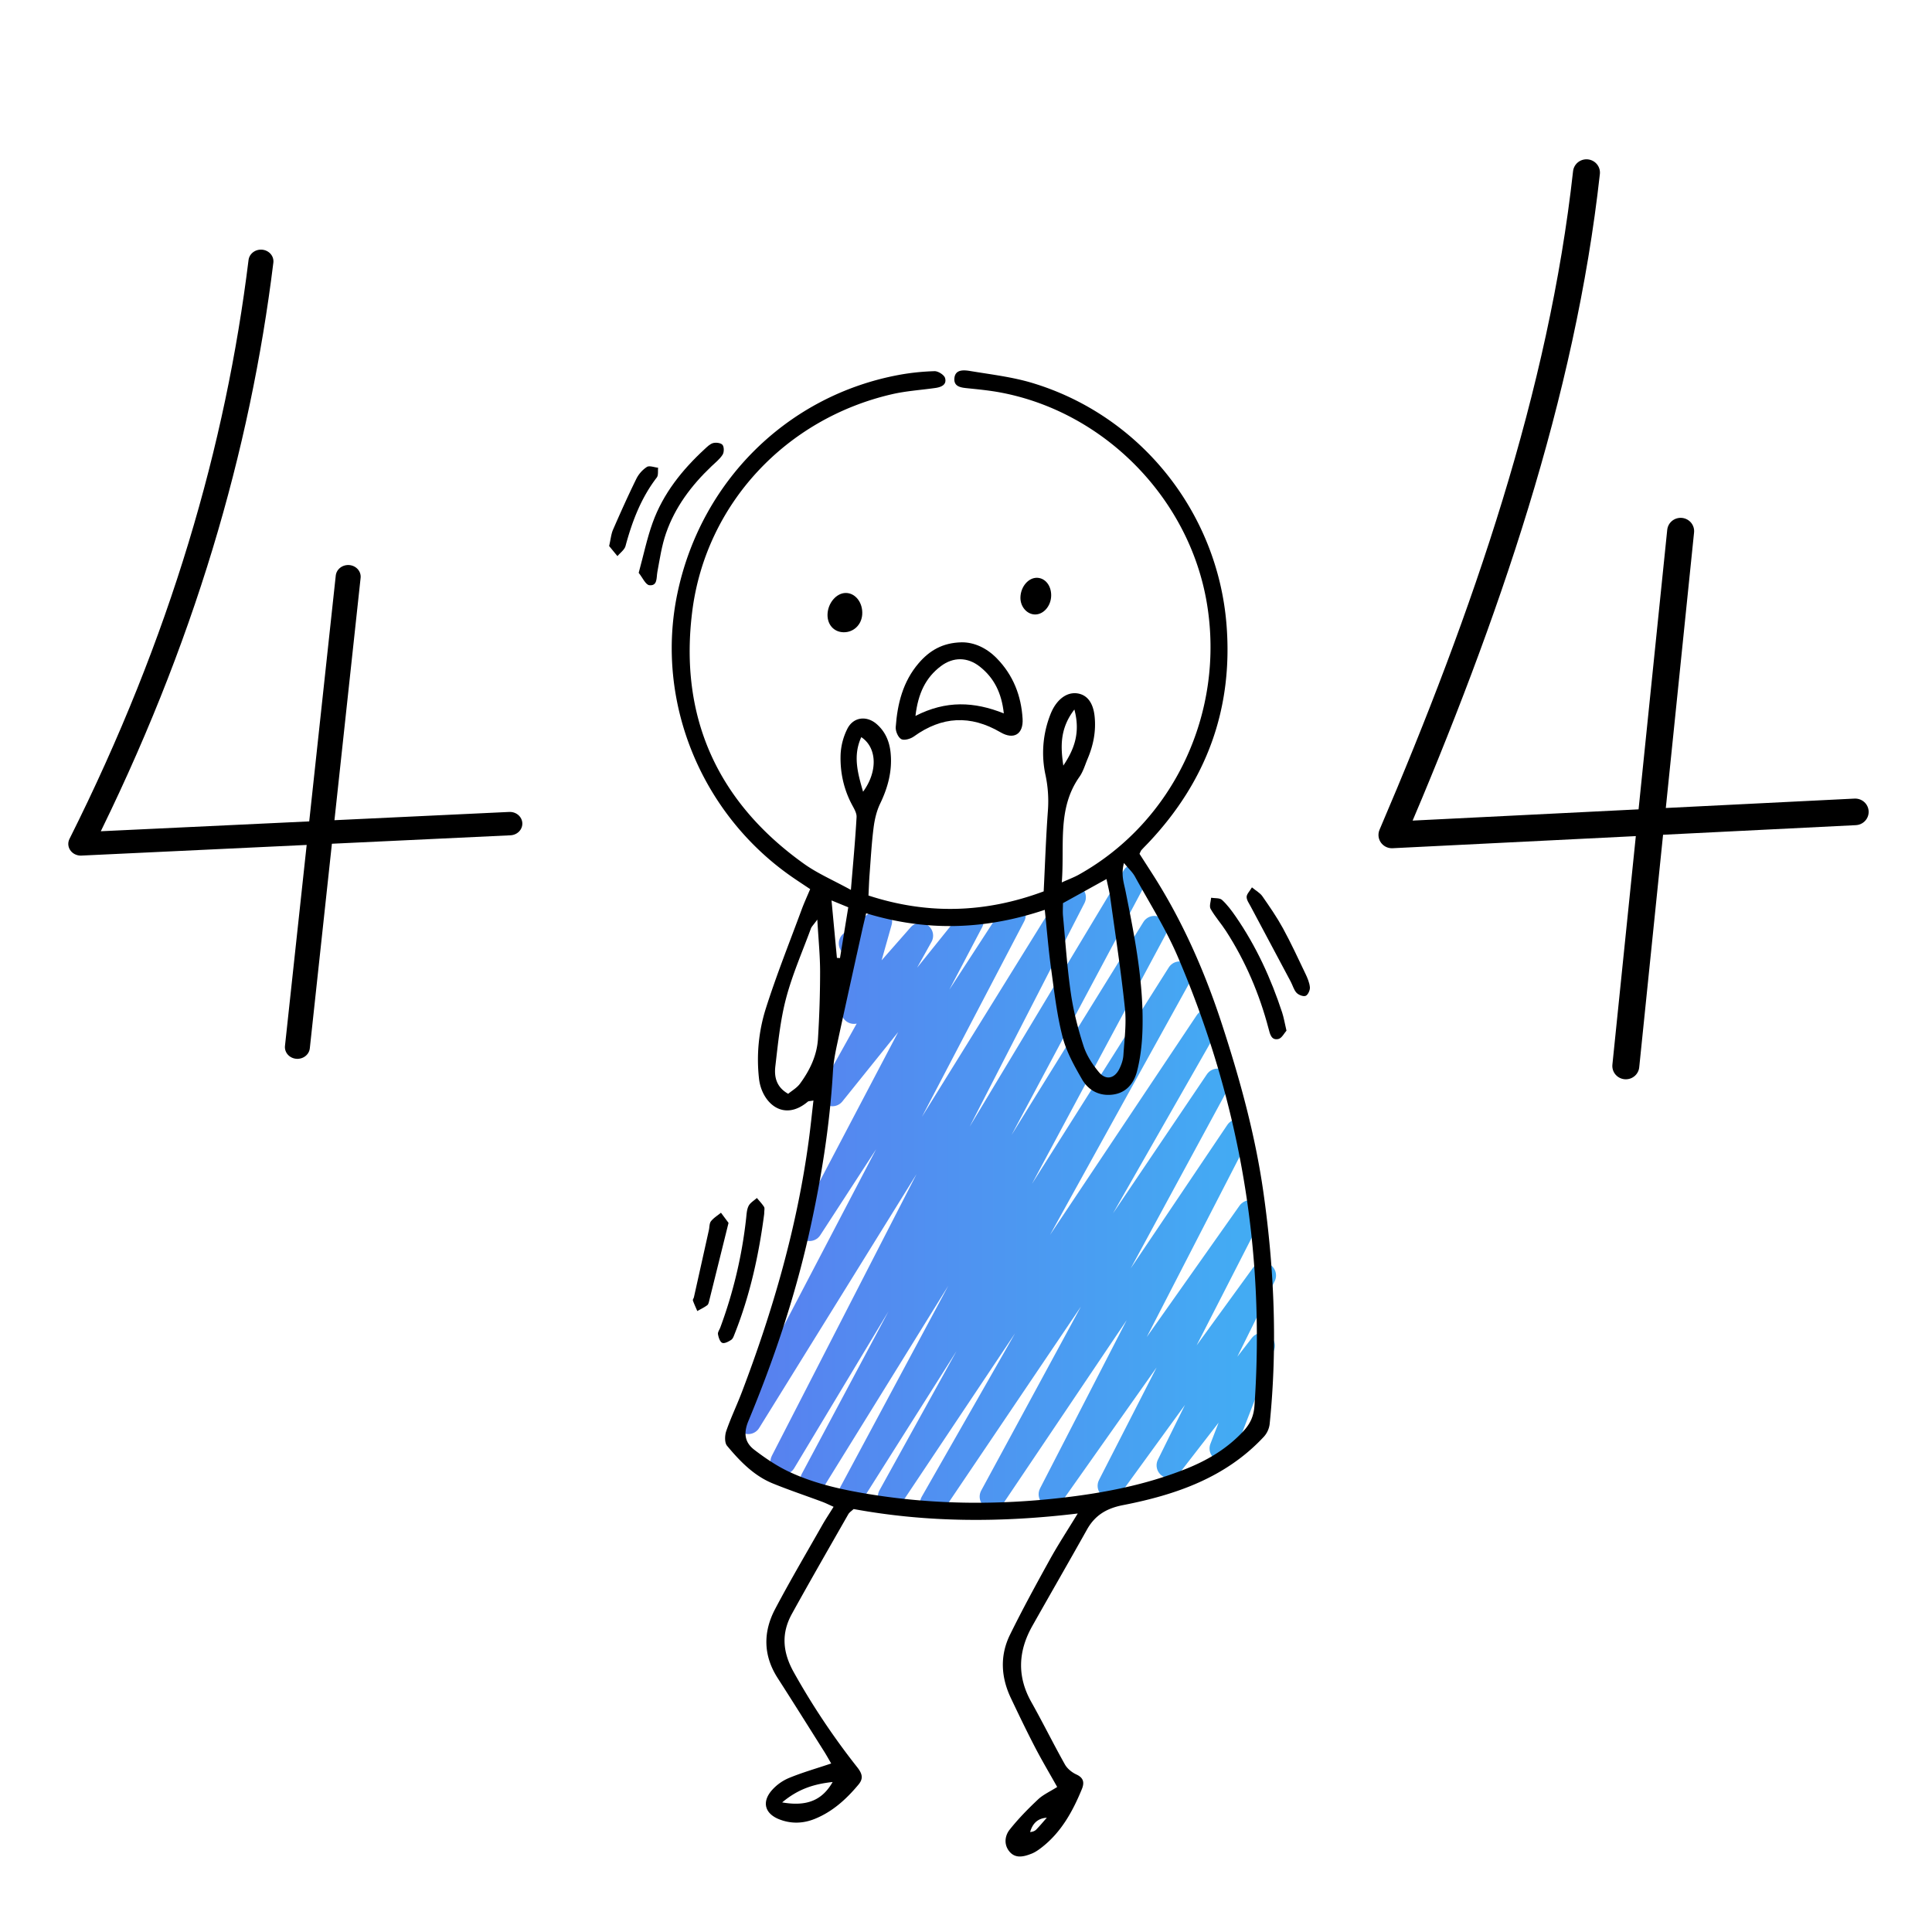
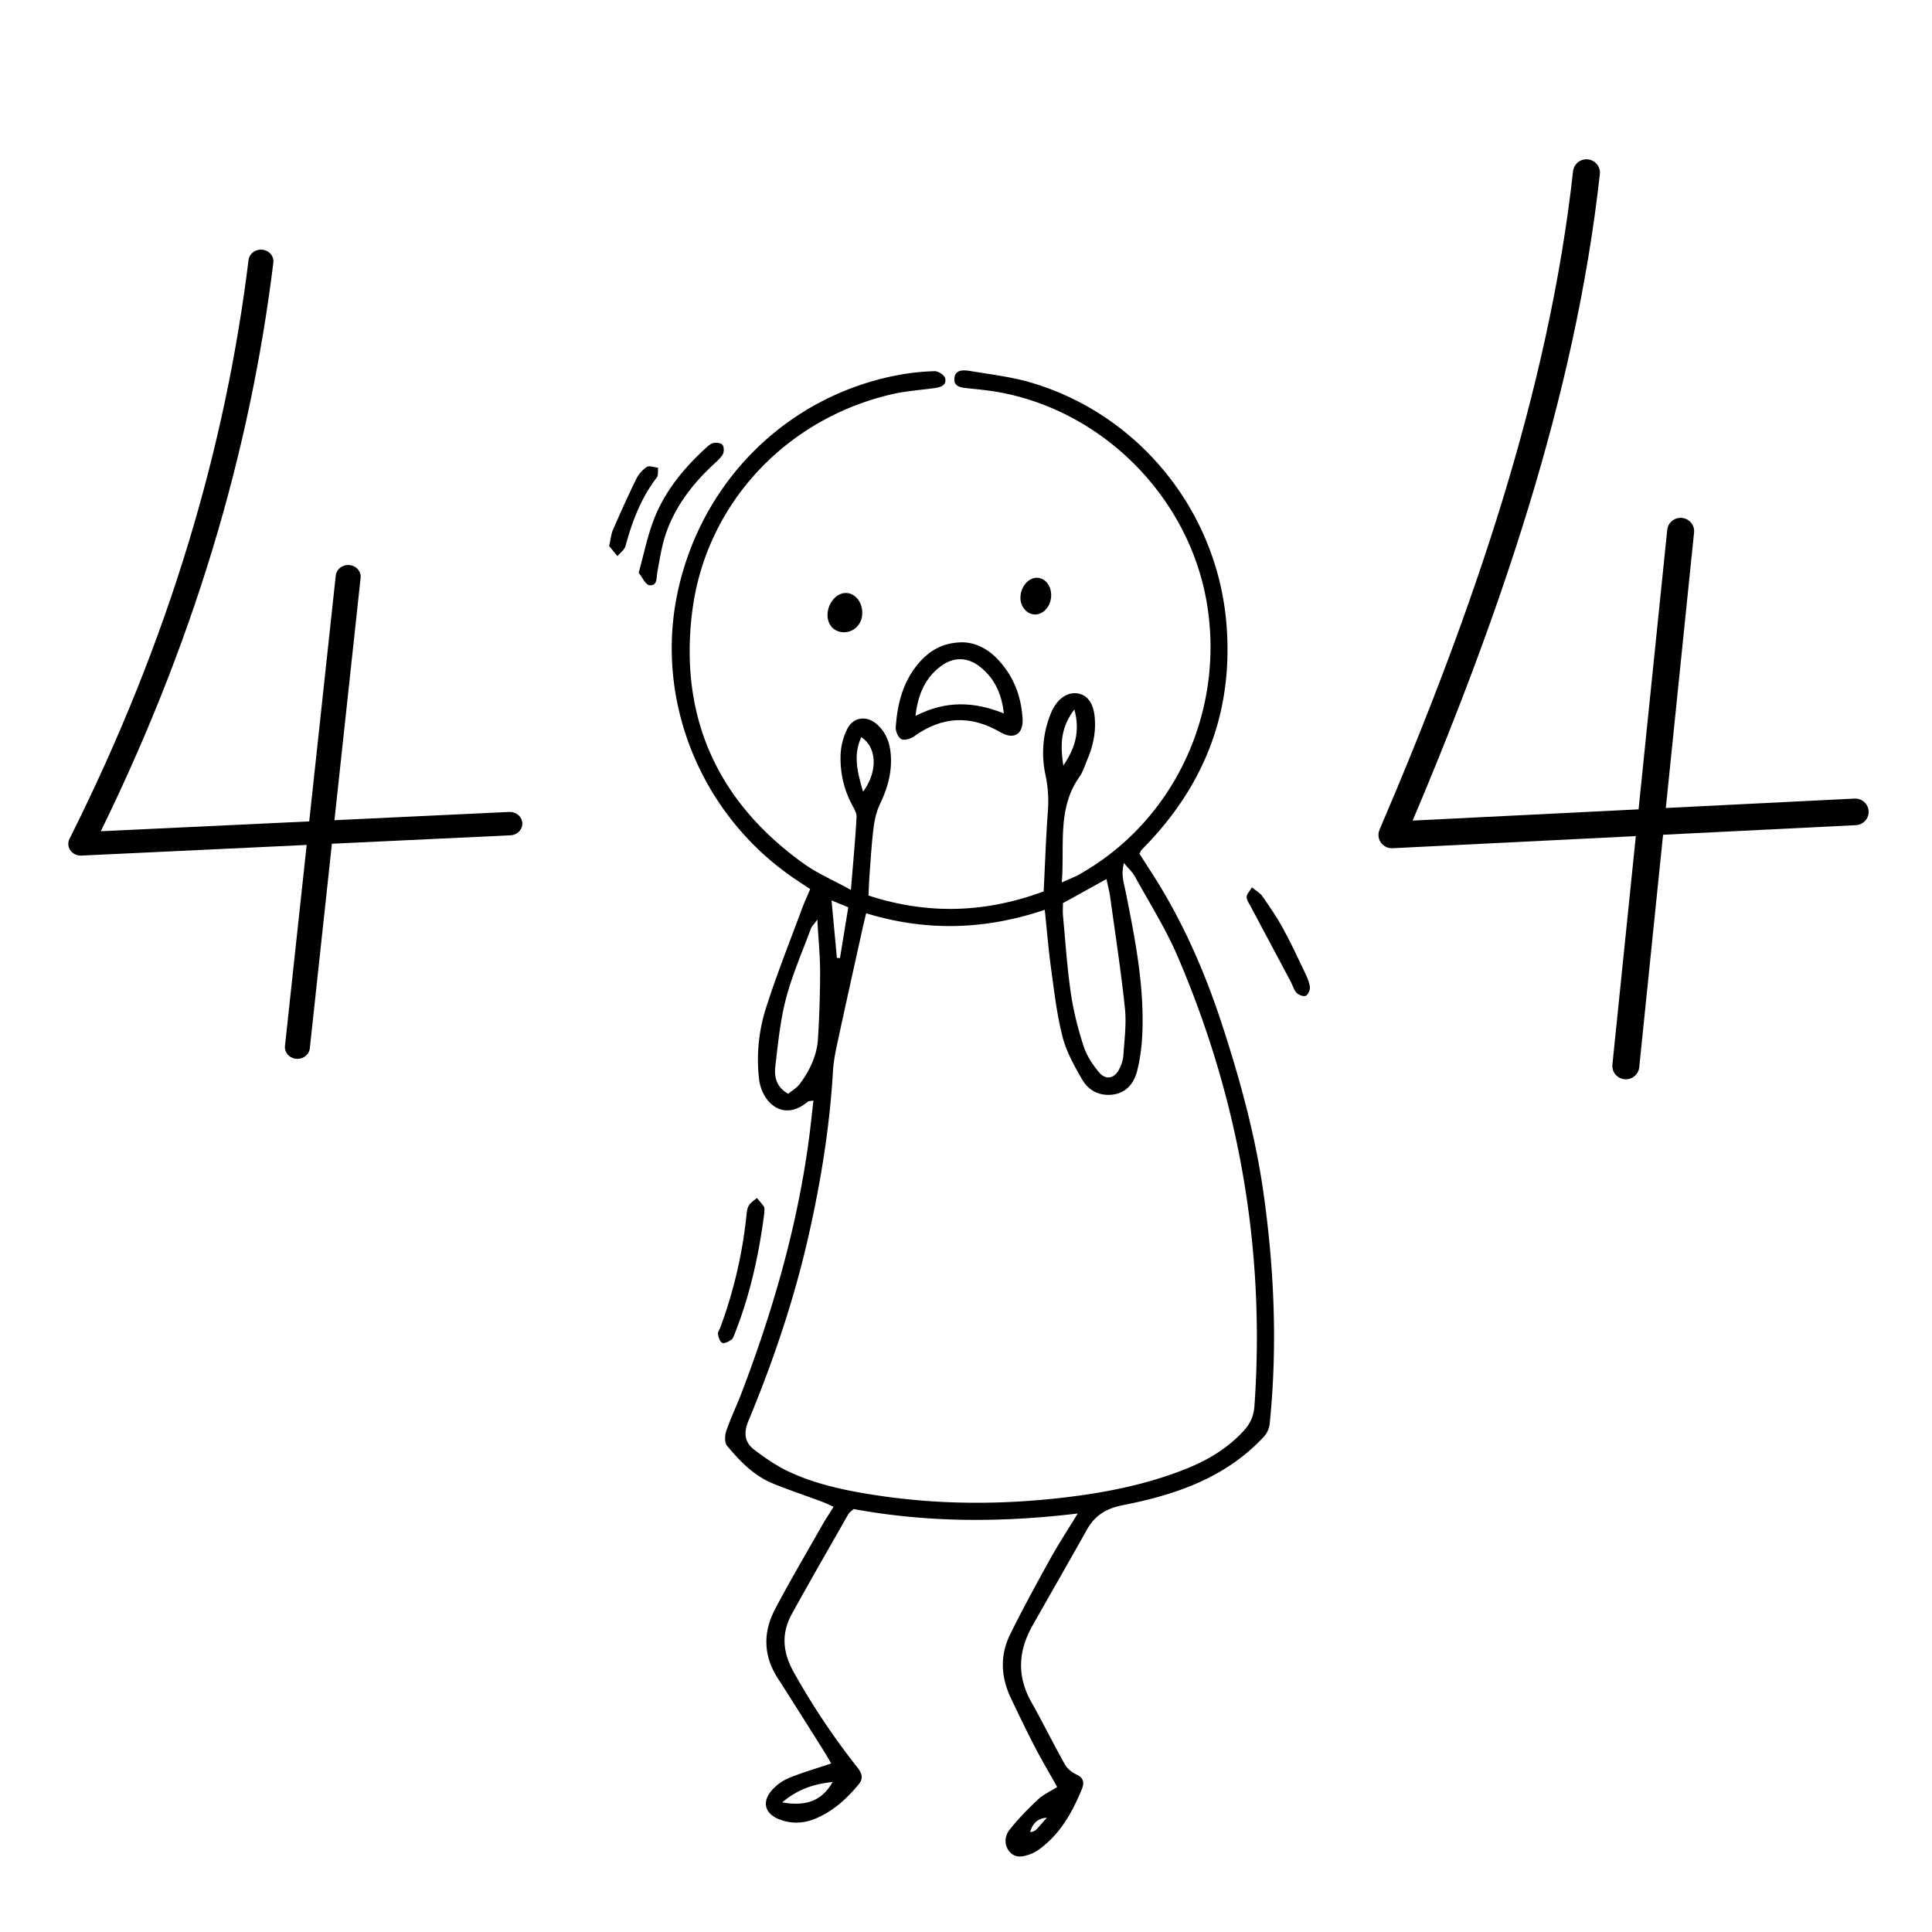
<svg xmlns="http://www.w3.org/2000/svg" xmlns:xlink="http://www.w3.org/1999/xlink" width="80mm" height="80mm" viewBox="0 0 80 80">
  <defs>
    <clipPath clipPathUnits="userSpaceOnUse" id="prefix__b">
-       <path d="M0 500h750V0H0z" transform="translate(-290.054 -84.217)" />
+       <path d="M0 500V0H0z" transform="translate(-290.054 -84.217)" />
    </clipPath>
    <clipPath clipPathUnits="userSpaceOnUse" id="prefix__d">
      <path d="M0 500h750V0H0z" transform="translate(-269.454 -40.879)" />
    </clipPath>
    <clipPath clipPathUnits="userSpaceOnUse" id="prefix__e">
      <path d="M0 500h750V0H0z" transform="translate(-254.033 -170.2)" />
    </clipPath>
    <clipPath clipPathUnits="userSpaceOnUse" id="prefix__f">
      <path d="M0 500h750V0H0z" transform="translate(-221.548 -187)" />
    </clipPath>
    <clipPath clipPathUnits="userSpaceOnUse" id="prefix__g">
-       <path d="M0 500h750V0H0z" transform="translate(-297.582 -133.26)" />
-     </clipPath>
+       </clipPath>
    <clipPath clipPathUnits="userSpaceOnUse" id="prefix__h">
      <path d="M0 500h750V0H0z" transform="translate(-236.279 -111.757)" />
    </clipPath>
    <clipPath clipPathUnits="userSpaceOnUse" id="prefix__i">
      <path d="M0 500h750V0H0z" transform="translate(-293.531 -150.08)" />
    </clipPath>
    <clipPath clipPathUnits="userSpaceOnUse" id="prefix__j">
-       <path d="M0 500h750V0H0z" transform="translate(-232.094 -110.696)" />
-     </clipPath>
+       </clipPath>
    <clipPath clipPathUnits="userSpaceOnUse" id="prefix__k">
      <path d="M0 500h750V0H0z" transform="translate(-218.08 -190.145)" />
    </clipPath>
    <clipPath clipPathUnits="userSpaceOnUse" id="prefix__l">
      <path d="M0 500h750V0H0z" transform="translate(-243.712 -182.13)" />
    </clipPath>
    <clipPath clipPathUnits="userSpaceOnUse" id="prefix__m">
      <path d="M0 500h750V0H0z" transform="translate(-269.964 -184.296)" />
    </clipPath>
    <linearGradient id="prefix__a">
      <stop offset="0" stop-color="#43abf3" />
      <stop offset="1" stop-color="#597eef" />
    </linearGradient>
    <linearGradient xlink:href="#prefix__a" id="prefix__c" x1="1.731" y1="30.332" x2="-58.122" y2="30.332" gradientUnits="userSpaceOnUse" />
  </defs>
  <path d="M0 0l4.659 12.059L-6.212-1.976 4.8 20.298-13.129-4.376 3.244 27.622-20.047-5.365 1.835 37.129l-28.8-42.776 26.4 48.706-33.392-49.461 32.199 56.388-37.15-55.625 33.897 61.271-38.471-60.855 35.5 66.195L-48-3.67l37.732 70.738L-51.507-1.54l34.001 66.199L-55.609 3.19l31.044 59.351-23.858-36.706 18.917 36-16.235-20.188 10.315 18.51-7.78-8.849 2.971 10.527-3.254-2.593" transform="matrix(.353 0 0 -.353 50.614 59.979)" clip-path="url(#prefix__b)" fill="none" stroke="url(#prefix__c)" stroke-width="3" stroke-linecap="round" stroke-linejoin="round" stroke-miterlimit="10" />
  <path d="M0 0c-1.122-.077-1.683-.725-1.96-1.68.313.018.558.121.728.297C-.803-.939-.408-.463 0 0m1.934 123.414c1.248 1.863 2.037 3.819 1.298 6.578-1.731-2.251-1.617-4.393-1.298-6.578m-32.98-121.62c2.937-.515 4.723.286 5.921 2.394-2.092-.233-3.969-.754-5.921-2.394m5.79 105.804l.632-6.739.36-.023.972 5.957-1.964.805m3.701 12.753c1.743 2.381 1.638 5.178-.211 6.402-.99-2.169-.432-4.185.211-6.402m-5.368-15.001c-.466-.639-.668-.82-.751-1.045-1.003-2.729-2.185-5.413-2.921-8.213-.679-2.587-.941-5.294-1.253-7.963-.141-1.205.099-2.422 1.508-3.213.449.374 1.023.697 1.379 1.181 1.151 1.562 1.992 3.302 2.114 5.261.162 2.62.249 5.249.25 7.875.001 1.873-.192 3.747-.326 6.117m28.813 1.929c0-.518-.039-1.012.007-1.498.285-3.032.484-6.078.923-9.088.305-2.09.838-4.167 1.489-6.179.359-1.111 1.055-2.174 1.815-3.077.806-.958 1.814-.735 2.373.386.249.498.448 1.067.483 1.616.12 1.834.37 3.695.18 5.504-.457 4.36-1.128 8.698-1.729 13.043-.091.66-.264 1.31-.432 2.119a9185.26 9185.26 0 00-5.109-2.826m-23.085-1.188c-.199-.845-.349-1.454-.484-2.067-.965-4.366-1.939-8.73-2.879-13.101-.239-1.107-.464-2.232-.529-3.357-.374-6.476-1.409-12.852-2.831-19.17-1.69-7.507-4.143-14.774-7.091-21.868-.606-1.458-.405-2.53.703-3.378 1.287-.983 2.659-1.915 4.122-2.596 3.112-1.448 6.464-2.149 9.841-2.68 7.35-1.155 14.726-1.194 22.105-.348 4.954.568 9.833 1.516 14.492 3.365 2.527 1.003 4.803 2.329 6.727 4.368.921.976 1.293 1.872 1.378 3.099 1.271 18.286-1.803 35.841-9.008 52.659-1.392 3.25-3.309 6.278-5.019 9.389-.275.503-.729.908-1.285 1.58-.365-1.375-.01-2.321.177-3.252 1.09-5.44 2.178-10.883 1.991-16.469-.052-1.55-.236-3.126-.612-4.627-.356-1.422-1.223-2.603-2.858-2.815-1.577-.205-2.861.486-3.613 1.787-.915 1.584-1.84 3.245-2.29 4.995-.668 2.6-.97 5.3-1.339 7.97-.307 2.223-.485 4.463-.744 6.919-6.974-2.338-13.826-2.578-20.954-.403m-6.182-21.965c-.399-.076-.57-.057-.66-.133-2.905-2.457-5.42-.075-5.725 2.703a19.915 19.915 0 00.8 8.228c1.245 3.92 2.779 7.749 4.205 11.612.291.788.645 1.554.996 2.39-.659.44-1.248.827-1.831 1.223-10.939 7.415-16.421 20.801-13.731 33.522 2.776 13.125 12.889 23.118 25.911 25.561 1.392.261 2.817.408 4.232.45.424.013 1.133-.431 1.241-.802.23-.796-.456-1.073-1.143-1.17-1.687-.24-3.403-.346-5.058-.726-12.44-2.859-21.88-12.865-23.46-25.526-1.54-12.345 2.952-22.315 13.129-29.574 1.576-1.125 3.398-1.903 5.488-3.051.253 3.09.513 5.811.665 8.539.028.509-.337 1.065-.594 1.56-.941 1.813-1.347 3.766-1.28 5.768a7.49 7.49 0 00.797 3.04c.701 1.381 2.253 1.567 3.429.549 1.015-.879 1.507-2.039 1.64-3.367.213-2.121-.31-4.068-1.228-5.973-.417-.865-.646-1.859-.768-2.819-.232-1.831-.333-3.68-.474-5.523-.058-.767-.08-1.537-.125-2.433 6.997-2.281 13.762-2.041 20.552.486.163 3.26.267 6.38.497 9.491a14.808 14.808 0 01-.294 4.204 12.259 12.259 0 00.46 6.726c.143.399.307.8.523 1.163.767 1.287 1.864 1.864 2.968 1.602 1.014-.241 1.651-1.127 1.815-2.614.192-1.736-.131-3.4-.807-4.999-.305-.72-.523-1.507-.965-2.133-2.638-3.737-1.728-7.99-2.074-12.39.864.39 1.446.604 1.981.902 11.14 6.207 17.191 19.045 15.034 31.871C16.71 154.725 6.81 164.857-5.383 167.17c-1.254.238-2.531.367-3.802.496-.811.082-1.745.143-1.658 1.178.091 1.079 1.125.978 1.863.855 2.448-.408 4.946-.695 7.309-1.411 12.658-3.831 21.703-15.157 22.749-28.355.78-9.851-2.349-18.328-9.096-25.503-.293-.31-.598-.609-.882-.926-.089-.1-.129-.243-.229-.439l1.47-2.288c3.558-5.538 6.177-11.492 8.218-17.751 2.099-6.438 3.888-12.94 4.842-19.64 1.286-9.038 1.668-18.119.736-27.223a2.705 2.705 0 00-.664-1.457c-4.469-4.817-10.341-6.832-16.549-8.042-1.909-.372-3.272-1.183-4.211-2.859C2.595 30.022.427 26.267-1.702 22.49c-1.66-2.944-1.815-5.901-.118-8.921 1.357-2.415 2.583-4.904 3.939-7.32.279-.496.823-.94 1.349-1.18.875-.4.944-.979.638-1.724C3.04.754 1.711-1.665-.541-3.441c-.388-.306-.808-.608-1.263-.785-.878-.344-1.853-.604-2.569.24-.676.799-.575 1.84.013 2.583 1.001 1.265 2.144 2.43 3.321 3.539.603.57 1.407.927 2.255 1.466C.308 5.221-.595 6.739-1.406 8.304c-.981 1.891-1.904 3.813-2.817 5.739-1.162 2.452-1.296 4.982-.096 7.424 1.471 2.993 3.075 5.924 4.689 8.844.951 1.721 2.035 3.369 3.255 5.373-9.047-1.088-17.677-1.058-26.29.522-.235-.225-.493-.381-.624-.61-2.218-3.887-4.452-7.766-6.615-11.684-1.265-2.291-1.097-4.485.217-6.844a84.11 84.11 0 017.444-11.146c.611-.775.737-1.334.151-2.036-1.426-1.711-3.051-3.193-5.152-4.034-1.367-.548-2.78-.585-4.164-.034-1.655.659-2.044 1.997-.88 3.364a5.554 5.554 0 002.034 1.474c1.558.643 3.189 1.108 4.96 1.703-.272.464-.529.932-.812 1.382-1.817 2.881-3.621 5.769-5.464 8.633-1.706 2.653-1.727 5.399-.302 8.102 1.756 3.33 3.673 6.575 5.531 9.851.384.675.817 1.323 1.326 2.142-.502.223-.909.429-1.333.587-1.928.719-3.882 1.372-5.787 2.147-2.234.909-3.873 2.62-5.376 4.422-.304.363-.272 1.213-.093 1.735.53 1.544 1.244 3.023 1.826 4.55 3.653 9.595 6.494 19.408 7.861 29.611.197 1.47.347 2.947.54 4.605" transform="matrix(.353 0 0 -.353 43.347 75.267)" clip-path="url(#prefix__d)" />
  <path d="M0 0c3.597 1.844 6.893 1.682 10.365.296C10.107 2.7 9.216 4.478 7.528 5.8c-1.425 1.117-3.087 1.135-4.54.044C1.204 4.504.312 2.652 0 0m5.427 8.635c1.457.012 2.914-.653 4.109-1.873 1.926-1.967 2.872-4.388 3.032-7.098.106-1.794-1.022-2.501-2.591-1.584C6.451.139 3.106-.036-.192-2.414c-.39-.282-1.138-.497-1.476-.307-.374.209-.681.935-.647 1.409.195 2.735.844 5.34 2.687 7.492 1.255 1.465 2.787 2.412 5.055 2.455" transform="matrix(.353 0 0 -.353 37.907 29.645)" clip-path="url(#prefix__e)" />
  <path d="M0 0c.572 2.09.971 4.039 1.64 5.89 1.229 3.404 3.439 6.169 6.075 8.604.309.285.642.628 1.022.73.34.091.924.013 1.101-.219.192-.253.187-.864.004-1.149-.337-.524-.857-.934-1.319-1.373-2.343-2.23-4.258-4.774-5.32-7.846C2.699 3.181 2.472 1.624 2.19.099c-.126-.684.035-1.646-.937-1.551C.808-1.408.443-.543 0 0" transform="matrix(.353 0 0 -.353 26.447 23.72)" clip-path="url(#prefix__f)" />
  <path d="M0 0c-.255-.279-.549-.893-.957-.982-.818-.179-.973.571-1.141 1.209-1.07 4.071-2.7 7.902-4.984 11.443-.575.891-1.294 1.693-1.816 2.611-.182.321.028.865.059 1.308.434-.074 1.003 0 1.276-.25.619-.568 1.135-1.264 1.616-1.962C-3.556 9.91-1.818 6.121-.508 2.13-.311 1.528-.21.893 0 0" transform="matrix(.353 0 0 -.353 53.27 42.677)" clip-path="url(#prefix__g)" />
  <path d="M0 0c-.609-4.693-1.636-9.467-3.455-14.049-.104-.261-.204-.589-.411-.728-.311-.209-.798-.467-1.058-.354-.269.117-.431.638-.497 1.008-.042.24.172.526.271.792A53.68 53.68 0 01-2.119-.521c.055.493.073 1.029.29 1.452.192.377.637.625.97.931.286-.347.605-.672.843-1.049C.08.661 0 .398 0 0" transform="matrix(.353 0 0 -.353 31.644 50.263)" clip-path="url(#prefix__h)" />
  <path d="M0 0c.504-.418.957-.66 1.218-1.035.849-1.221 1.701-2.449 2.413-3.75.951-1.74 1.785-3.544 2.64-5.334.241-.507.479-1.054.528-1.599.03-.336-.224-.895-.492-1.005-.276-.113-.833.099-1.071.353-.324.343-.45.869-.682 1.305-1.561 2.936-3.131 5.868-4.69 8.804-.196.369-.484.758-.486 1.139C-.623-.795-.276-.467 0 0" transform="matrix(.353 0 0 -.353 51.84 36.744)" clip-path="url(#prefix__i)" />
  <path d="M0 0c-.786-3.169-1.517-6.124-2.254-9.078-.051-.204-.098-.47-.242-.578-.36-.268-.775-.462-1.168-.686-.175.411-.369.816-.515 1.237-.036.105.093.261.123.399A5005.49 5005.49 0 01-2.301-.827c.077.345.046.771.243 1.02.312.395.773.672 1.171.998L0 0" transform="matrix(.353 0 0 -.353 30.167 50.637)" clip-path="url(#prefix__j)" />
  <path d="M0 0c.191.83.237 1.413.458 1.919.873 2.003 1.766 3.997 2.729 5.957a3.58 3.58 0 001.238 1.4c.302.19.872-.047 1.322-.092-.046-.388.045-.88-.159-1.146C3.743 5.637 2.701 2.891 1.922.004c-.121-.449-.621-.795-.946-1.189L0 0" transform="matrix(.353 0 0 -.353 25.223 22.61)" clip-path="url(#prefix__k)" />
  <path d="M0 0c.043 1.315 1.028 2.482 2.113 2.503 1.148.021 2.048-1.136 1.958-2.518-.079-1.224-1.023-2.119-2.205-2.09C.739-2.078-.039-1.2 0 0" transform="matrix(.353 0 0 -.353 34.266 25.437)" clip-path="url(#prefix__l)" />
  <path d="M0 0c-.029-1.182-.879-2.176-1.867-2.184-.965-.008-1.766.913-1.74 2.001.03 1.28.964 2.356 1.996 2.3C-.661 2.066.029 1.159 0 0" transform="matrix(.353 0 0 -.353 43.527 24.673)" clip-path="url(#prefix__m)" />
  <path d="M91.936-.227c-.691 6.327-2.827 12.653-5.498 18.98l13.093-.661m-4.933-8.045l-1.55 15.327" transform="matrix(1.465 0 0 1.445 -68.994 7.475)" stroke-width=".762" fill="none" stroke="#000" stroke-linecap="round" stroke-linejoin="round" />
  <path d="M93.525 3.859c-.699 6.058-2.386 12.35-5.498 18.98l13.093-.661m-4.933-8.044l-1.55 15.326" transform="matrix(1.357 0 0 1.271 -116.108 5.916)" stroke-width=".762" fill="none" stroke="#000" stroke-linecap="round" stroke-linejoin="round" />
</svg>